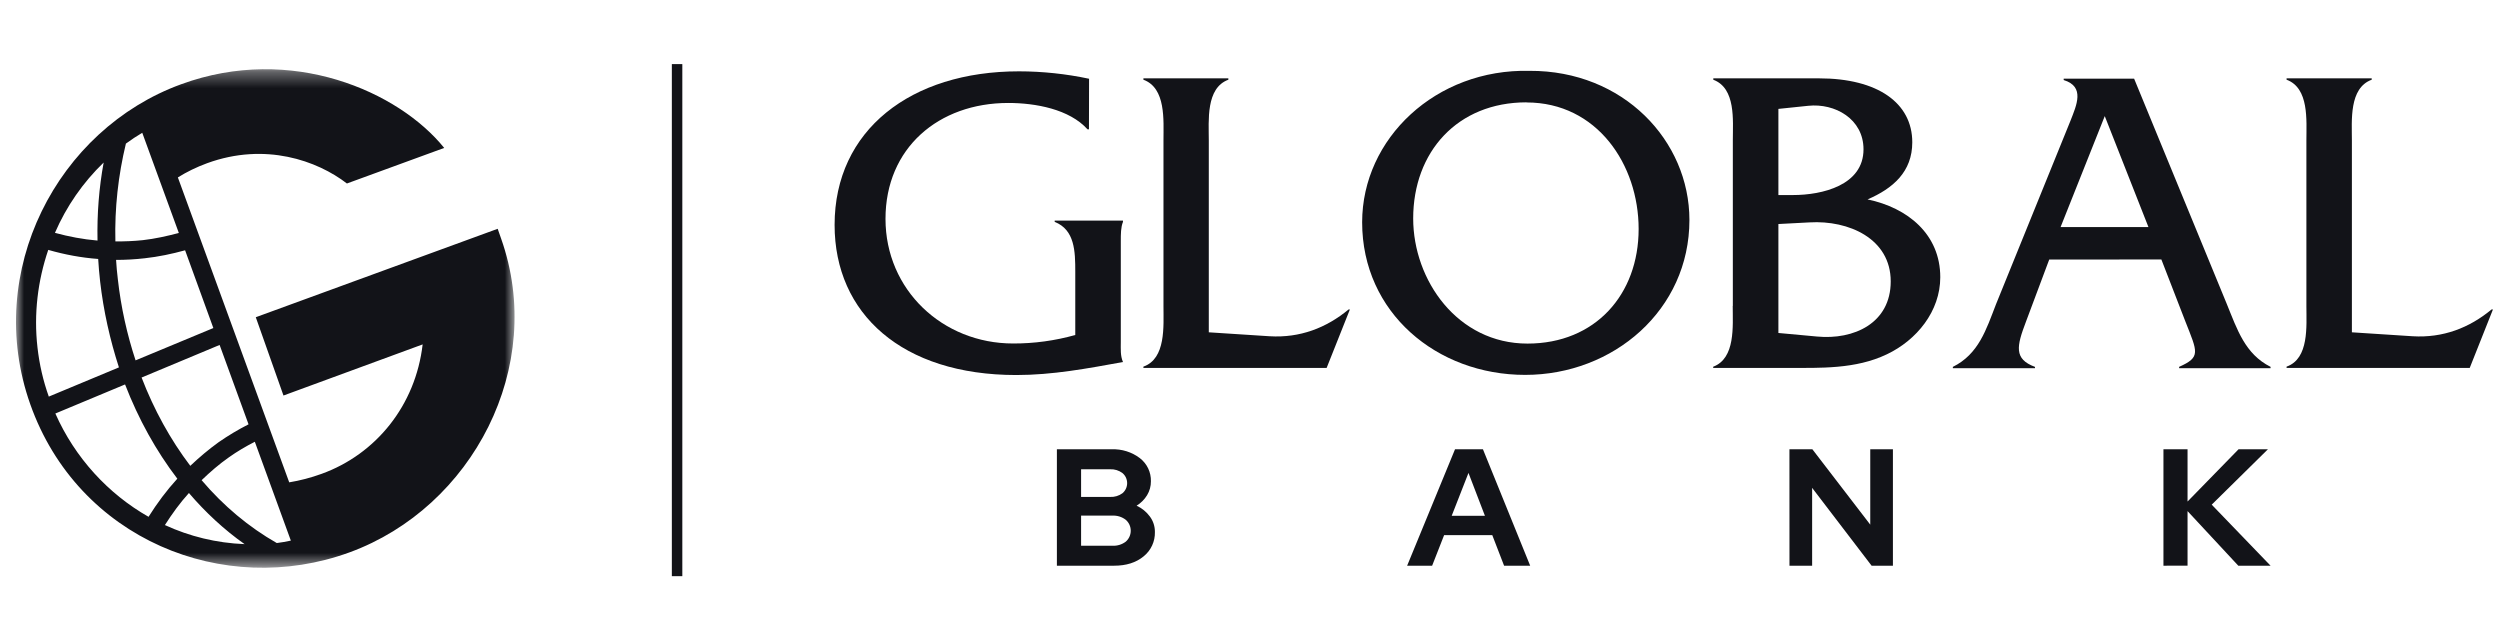
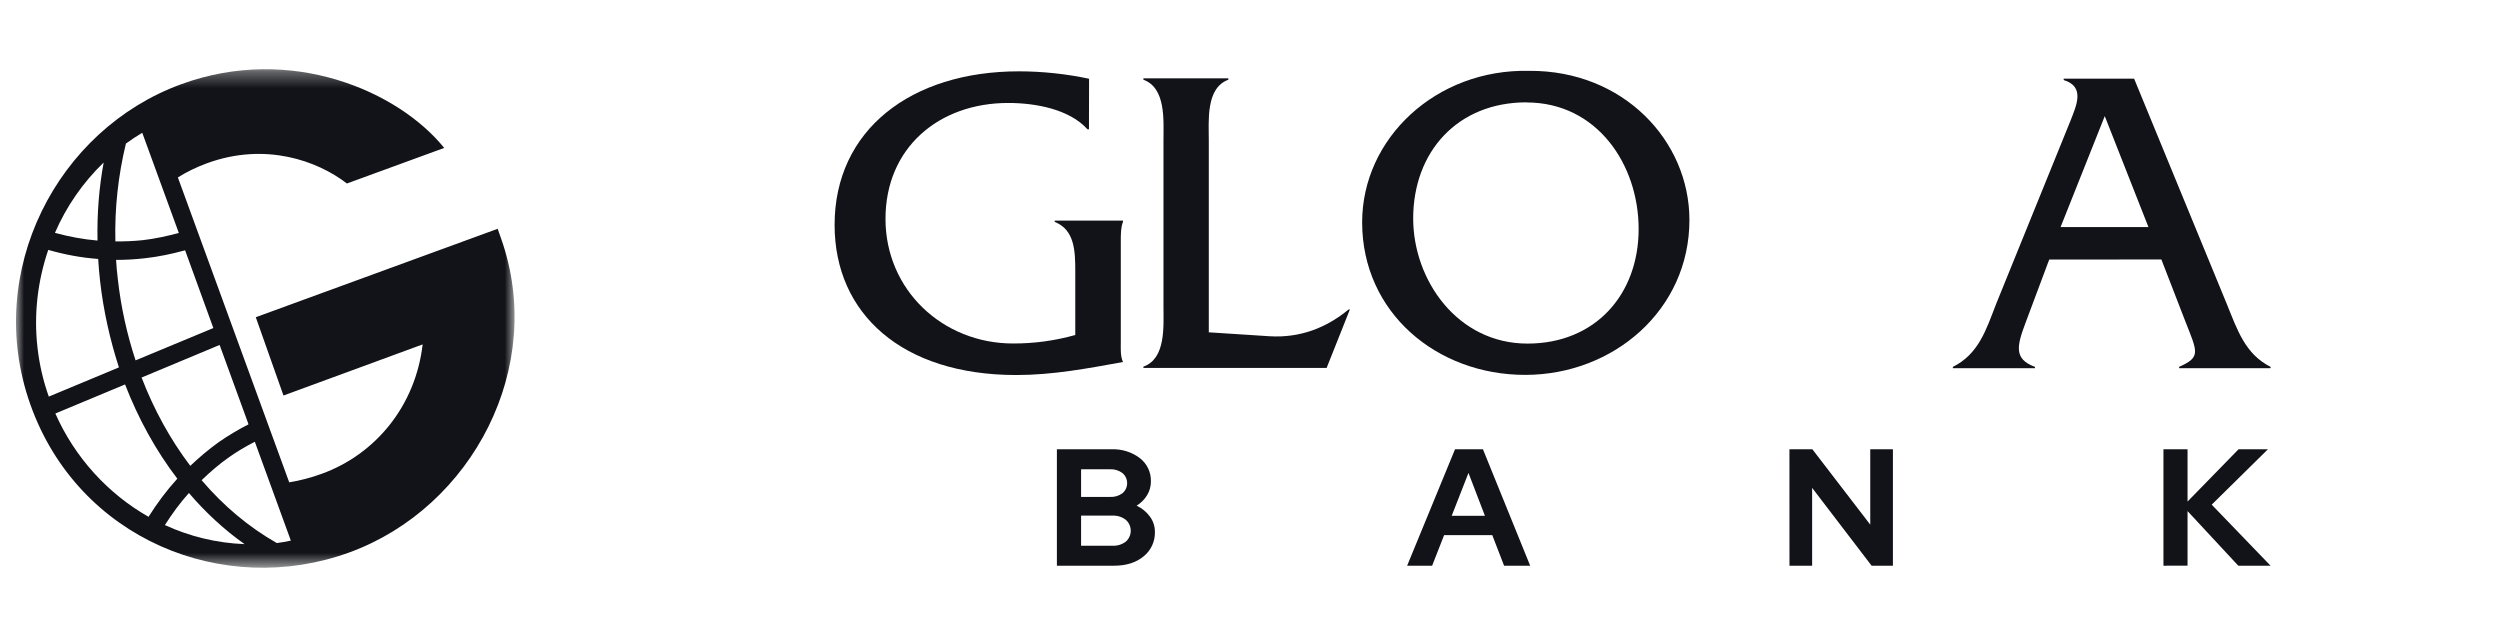
<svg xmlns="http://www.w3.org/2000/svg" width="156" height="40" viewBox="0 0 156 40" fill="none">
  <mask id="mask0_106_1396" style="mask-type:luminance" maskUnits="userSpaceOnUse" x="0" y="4" width="33" height="32">
    <path d="M24.109 4.319H8.999C4.581 4.319 0.999 7.901 0.999 12.319V27.429C0.999 31.847 4.581 35.429 8.999 35.429H24.109C28.527 35.429 32.109 31.847 32.109 27.429V12.319C32.109 7.901 28.527 4.319 24.109 4.319Z" fill="white" />
  </mask>
  <g mask="url(#mask0_106_1396)">
    <path d="M31.268 14.884L31.055 14.277L15.961 19.795L17.689 24.681L26.373 21.491C25.93 25.305 23.453 28.343 20.073 29.566C19.375 29.819 18.711 29.988 18.047 30.098L11.099 11.071C11.653 10.725 12.257 10.429 12.921 10.185C16.548 8.86 19.8 10.024 21.648 11.45L27.718 9.231C24.892 5.721 18.191 2.734 11.304 5.257C3.573 8.075 -1.041 16.943 1.887 25.221C4.867 33.642 13.96 37.337 21.81 34.468C29.472 31.667 34.103 22.883 31.268 14.884ZM15.509 26.478C14.862 26.807 14.241 27.178 13.645 27.592C13.023 28.039 12.436 28.537 11.874 29.068C10.639 27.44 9.609 25.575 8.835 23.558L13.704 21.525L15.509 26.478ZM7.856 8.961C8.188 8.716 8.52 8.497 8.877 8.286L11.159 14.538C10.418 14.732 9.669 14.901 8.911 14.986C8.341 15.045 7.77 15.07 7.2 15.062C7.149 12.986 7.379 10.936 7.856 8.961ZM7.243 16.218C7.838 16.218 8.434 16.184 9.03 16.116C9.882 16.023 10.725 15.846 11.55 15.618L13.313 20.47L8.46 22.487C7.932 20.884 7.549 19.188 7.353 17.424C7.302 17.019 7.268 16.614 7.243 16.218ZM6.468 10.142C6.178 11.72 6.051 13.349 6.085 15.011C5.182 14.935 4.297 14.766 3.428 14.53C4.144 12.876 5.174 11.391 6.468 10.142ZM2.339 21.685C2.1 19.593 2.356 17.517 3.011 15.593C4.041 15.889 5.08 16.082 6.127 16.159C6.153 16.622 6.195 17.087 6.246 17.551C6.459 19.415 6.868 21.213 7.421 22.925L3.045 24.748C2.696 23.769 2.458 22.748 2.339 21.685ZM3.454 25.803L7.804 23.989C8.639 26.149 9.737 28.132 11.065 29.87C10.401 30.596 9.805 31.397 9.269 32.249C6.749 30.815 4.68 28.57 3.454 25.803ZM10.29 32.764C10.742 32.055 11.236 31.372 11.789 30.764C12.828 31.979 13.994 33.059 15.262 33.954C13.509 33.886 11.831 33.473 10.29 32.764ZM17.272 33.886C15.526 32.891 13.943 31.566 12.581 29.963C13.108 29.456 13.679 28.959 14.283 28.537C14.794 28.174 15.339 27.853 15.901 27.566L18.149 33.734C17.859 33.793 17.57 33.852 17.272 33.886Z" fill="#121318" />
  </g>
-   <path d="M42.577 4H41.923V35.953H42.577V4Z" fill="#121318" />
  <path d="M67.951 8.072H67.864C66.728 6.807 64.607 6.425 62.915 6.425C58.569 6.425 55.255 9.232 55.255 13.658C55.255 18.083 58.815 21.434 63.218 21.434C64.529 21.438 65.835 21.259 67.097 20.904V16.95C67.097 15.692 67.071 14.341 65.812 13.845V13.765H70.074V13.845C69.938 14.175 69.938 14.619 69.938 15.029V21.353C69.938 21.768 69.904 22.205 70.074 22.59C67.848 22.995 65.673 23.402 63.419 23.402C56.284 23.402 52.079 19.573 52.079 14.034C52.079 8.116 56.842 4.451 63.583 4.451C65.054 4.453 66.52 4.609 67.958 4.914L67.951 8.072Z" fill="#121318" />
  <path d="M79.225 20.982C81.117 21.095 82.76 20.464 84.153 19.31H84.233L82.782 22.958H71.348V22.878C72.762 22.38 72.601 20.353 72.601 19.108V8.767C72.601 7.501 72.765 5.495 71.348 4.974V4.887H76.65V4.974C75.236 5.495 75.429 7.53 75.429 8.767V20.736L79.225 20.982Z" fill="#121318" />
  <path d="M95.257 6.393C99.657 6.393 102.251 10.273 102.251 14.287C102.251 18.38 99.544 21.44 95.315 21.44C90.944 21.44 88.183 17.479 88.183 13.633C88.183 9.478 90.944 6.386 95.253 6.386L95.257 6.393ZM95.447 4.421C89.599 4.281 84.998 8.642 84.998 13.87C84.998 19.506 89.657 23.393 95.168 23.393C100.68 23.393 105.42 19.34 105.42 13.728C105.42 8.779 101.295 4.394 95.446 4.421" fill="#121318" />
-   <path d="M110.972 20.777V13.979L112.916 13.877C115.36 13.732 117.981 14.891 117.981 17.558C117.981 20.176 115.67 21.217 113.386 21L110.965 20.777H110.972ZM108.122 19.089C108.122 20.358 108.299 22.357 106.903 22.884V22.958H111.498C113.589 22.958 115.784 23.043 117.734 22.111C119.602 21.228 121.073 19.421 121.073 17.299C121.073 14.619 119.044 12.967 116.536 12.443C118.126 11.759 119.326 10.717 119.326 8.878C119.326 6.432 117.177 4.889 113.504 4.889H106.91V4.976C108.324 5.506 108.129 7.503 108.129 8.739V19.089H108.122ZM110.972 12.171V6.795L112.831 6.602C114.499 6.425 116.283 7.42 116.283 9.318C116.283 11.567 113.697 12.171 111.885 12.171H110.972Z" fill="#121318" />
  <path d="M134.06 14.167H128.581L131.337 7.245L134.062 14.167H134.06ZM134.87 16.192L136.369 20.063C137.125 21.983 137.344 22.283 135.978 22.891V22.974H141.683V22.891C140.093 22.094 139.601 20.56 138.96 18.988L133.169 4.909H128.774V4.995C130.115 5.405 129.581 6.556 129.193 7.546L124.549 18.99C123.94 20.562 123.469 22.096 121.858 22.893V22.976H126.983V22.893C125.649 22.401 125.84 21.599 126.423 20.065L127.872 16.194L134.87 16.192Z" fill="#121318" />
-   <path d="M150.549 20.982C152.44 21.095 154.084 20.464 155.473 19.31H155.56L154.111 22.958H142.682V22.878C144.096 22.38 143.919 20.353 143.919 19.108V8.767C143.919 7.501 144.096 5.495 142.682 4.974V4.887H147.995V4.974C146.571 5.495 146.758 7.53 146.758 8.767V20.736L150.549 20.982Z" fill="#121318" />
  <path d="M65.95 28.036H69.365C70.001 28.01 70.626 28.206 71.132 28.591C71.351 28.761 71.527 28.979 71.646 29.229C71.765 29.479 71.823 29.753 71.817 30.03C71.82 30.337 71.737 30.638 71.578 30.901C71.415 31.168 71.191 31.392 70.924 31.555C71.254 31.707 71.54 31.941 71.755 32.234C71.96 32.511 72.069 32.848 72.066 33.194C72.074 33.485 72.014 33.775 71.892 34.039C71.769 34.304 71.587 34.537 71.359 34.719C70.887 35.108 70.273 35.301 69.517 35.3H65.95V28.036ZM69.271 29.282H67.46V31.009H69.275C69.55 31.022 69.822 30.94 70.044 30.776C70.135 30.698 70.208 30.602 70.258 30.494C70.308 30.385 70.334 30.267 70.334 30.148C70.334 30.029 70.308 29.911 70.258 29.802C70.208 29.694 70.135 29.598 70.044 29.521C69.822 29.354 69.549 29.269 69.271 29.282ZM69.416 34.054C69.715 34.07 70.009 33.98 70.247 33.8C70.345 33.715 70.423 33.61 70.477 33.492C70.531 33.375 70.558 33.247 70.558 33.117C70.558 32.988 70.531 32.86 70.477 32.742C70.423 32.625 70.345 32.52 70.247 32.435C70.01 32.252 69.715 32.16 69.416 32.175H67.46V34.054H69.416Z" fill="#121318" />
  <path d="M87.805 35.3L90.793 28.036H92.536L95.483 35.3H93.855L93.118 33.392H90.113L89.365 35.3H87.805ZM90.585 32.188H92.66L91.633 29.51L90.585 32.188Z" fill="#121318" />
  <path d="M111.661 28.036H113.093L116.704 32.738V28.036H118.118V35.3H116.788L113.077 30.443V35.3H111.663L111.661 28.036Z" fill="#121318" />
  <path d="M134.999 35.3V28.036H136.503V31.295L139.684 28.036H141.517L138.011 31.491L141.683 35.3H139.67L136.503 31.893V35.297L134.999 35.3Z" fill="#121318" />
</svg>